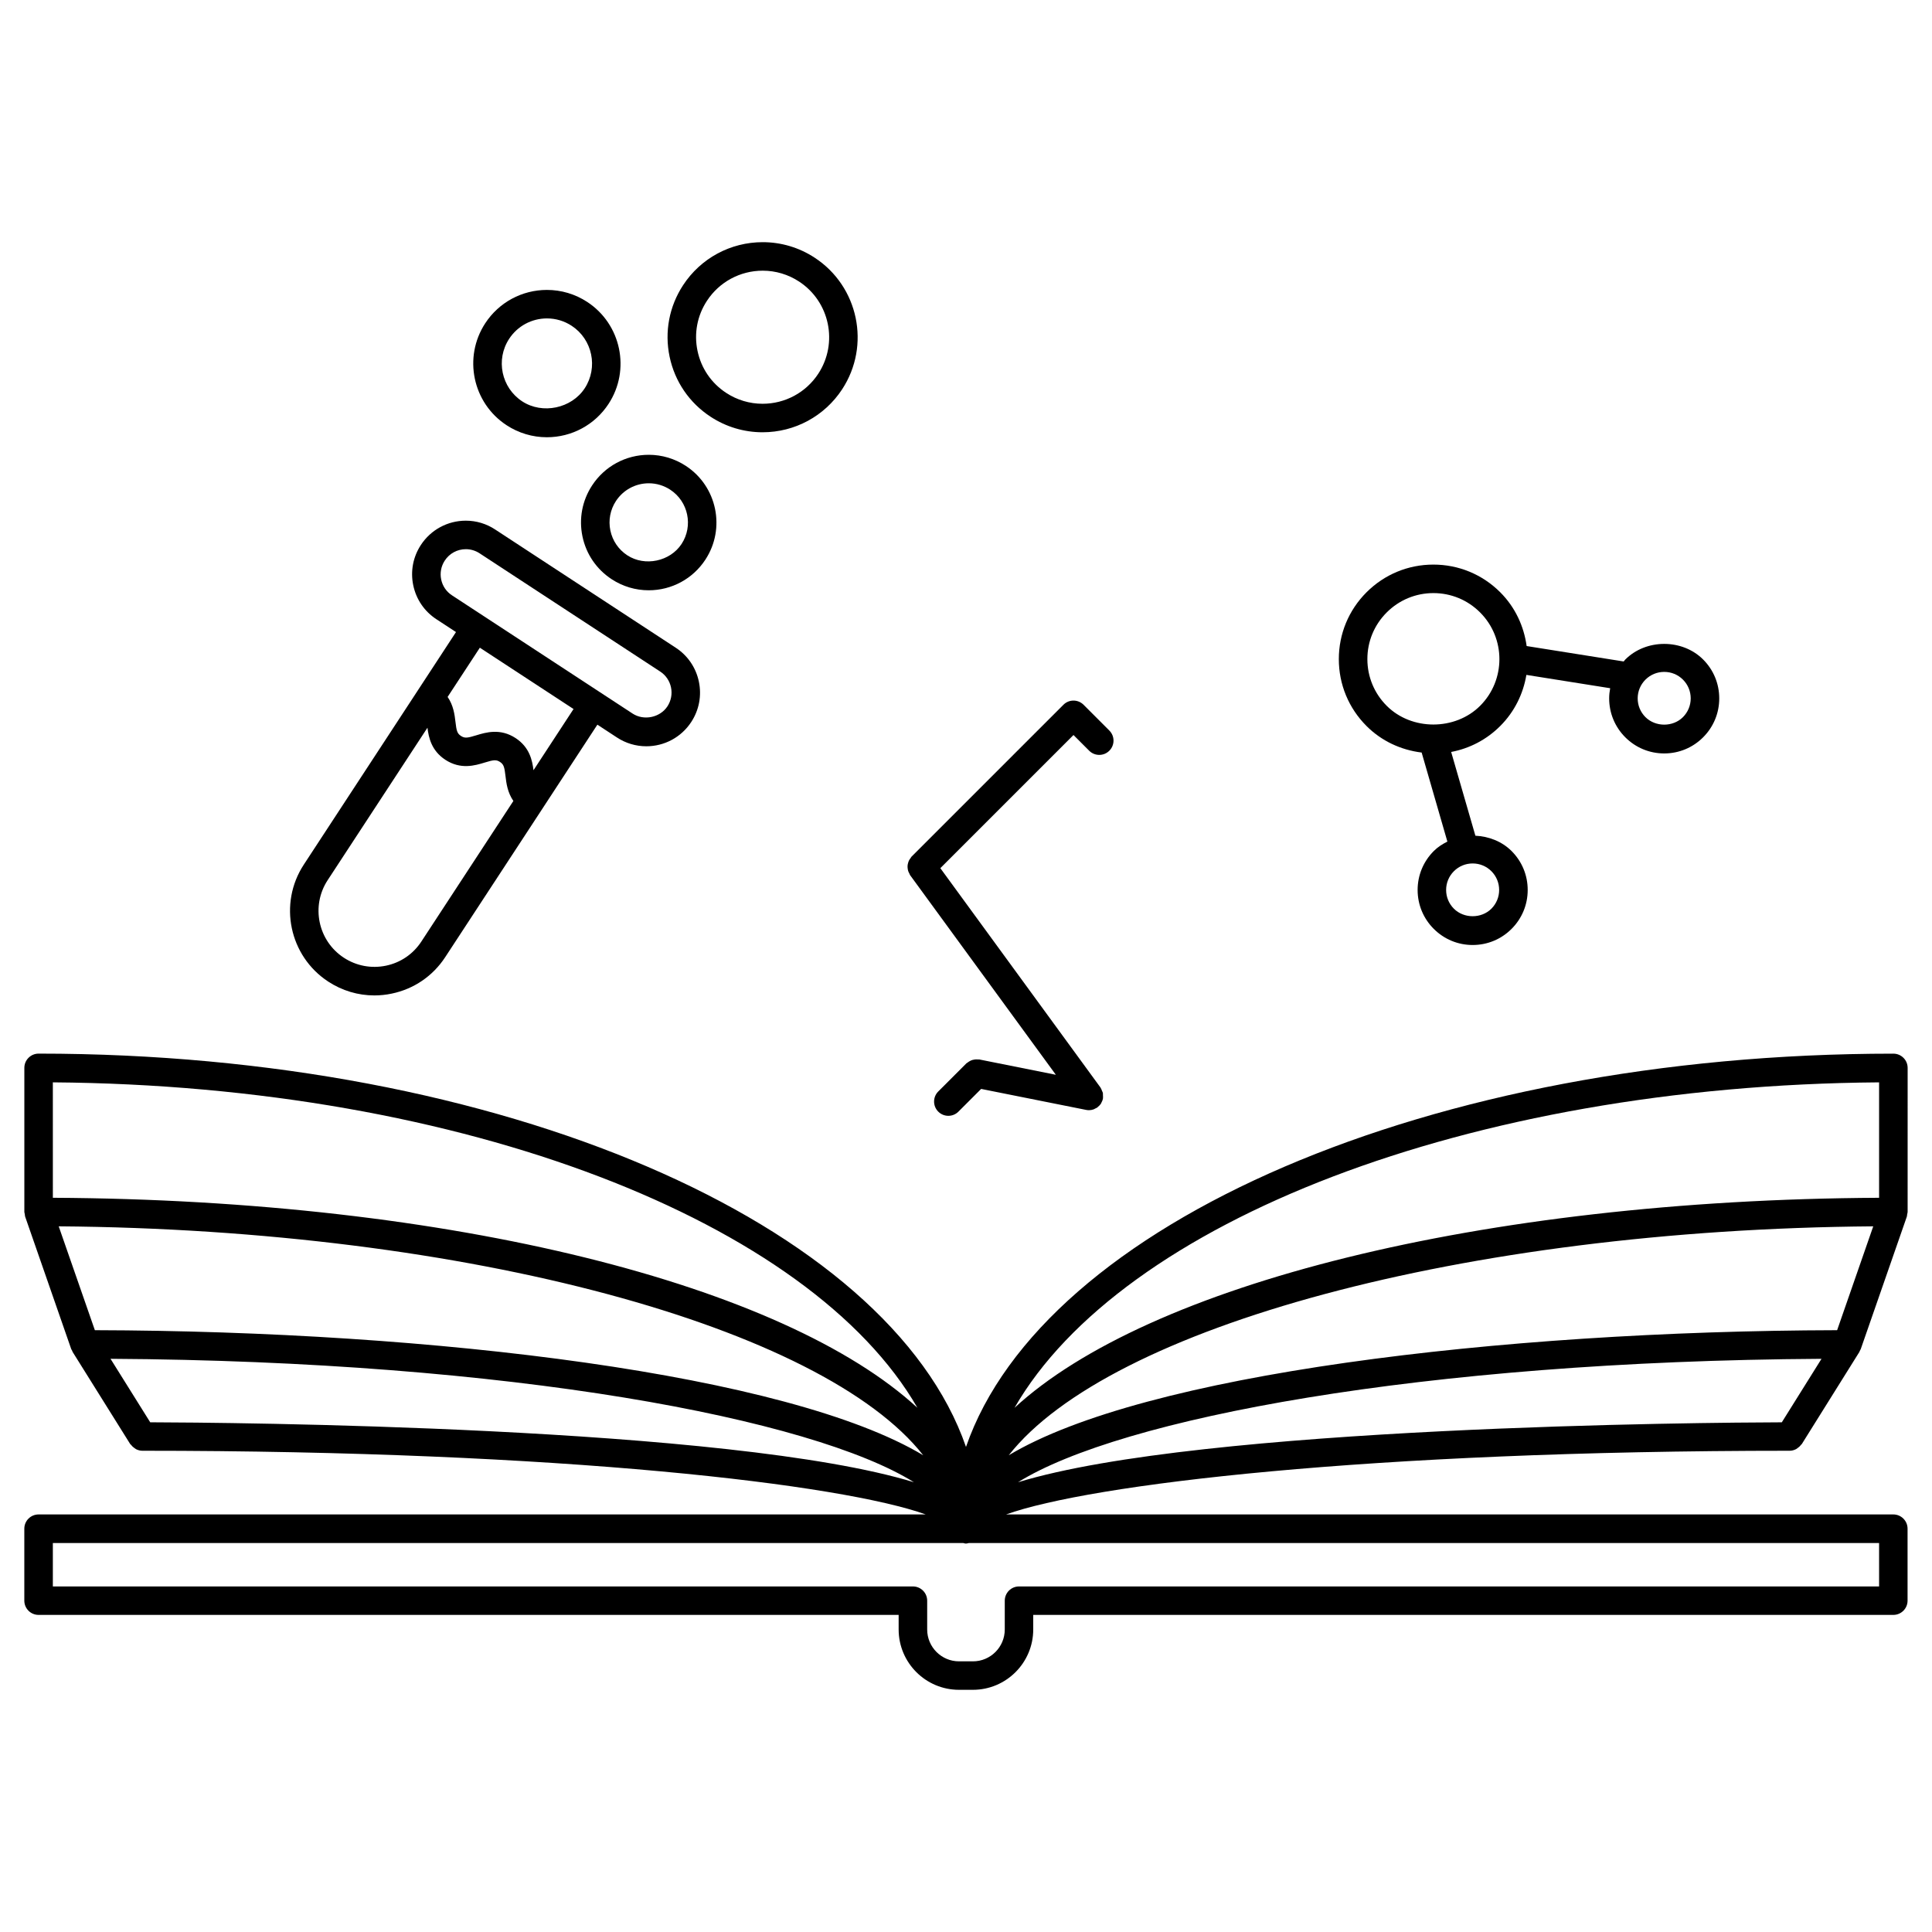
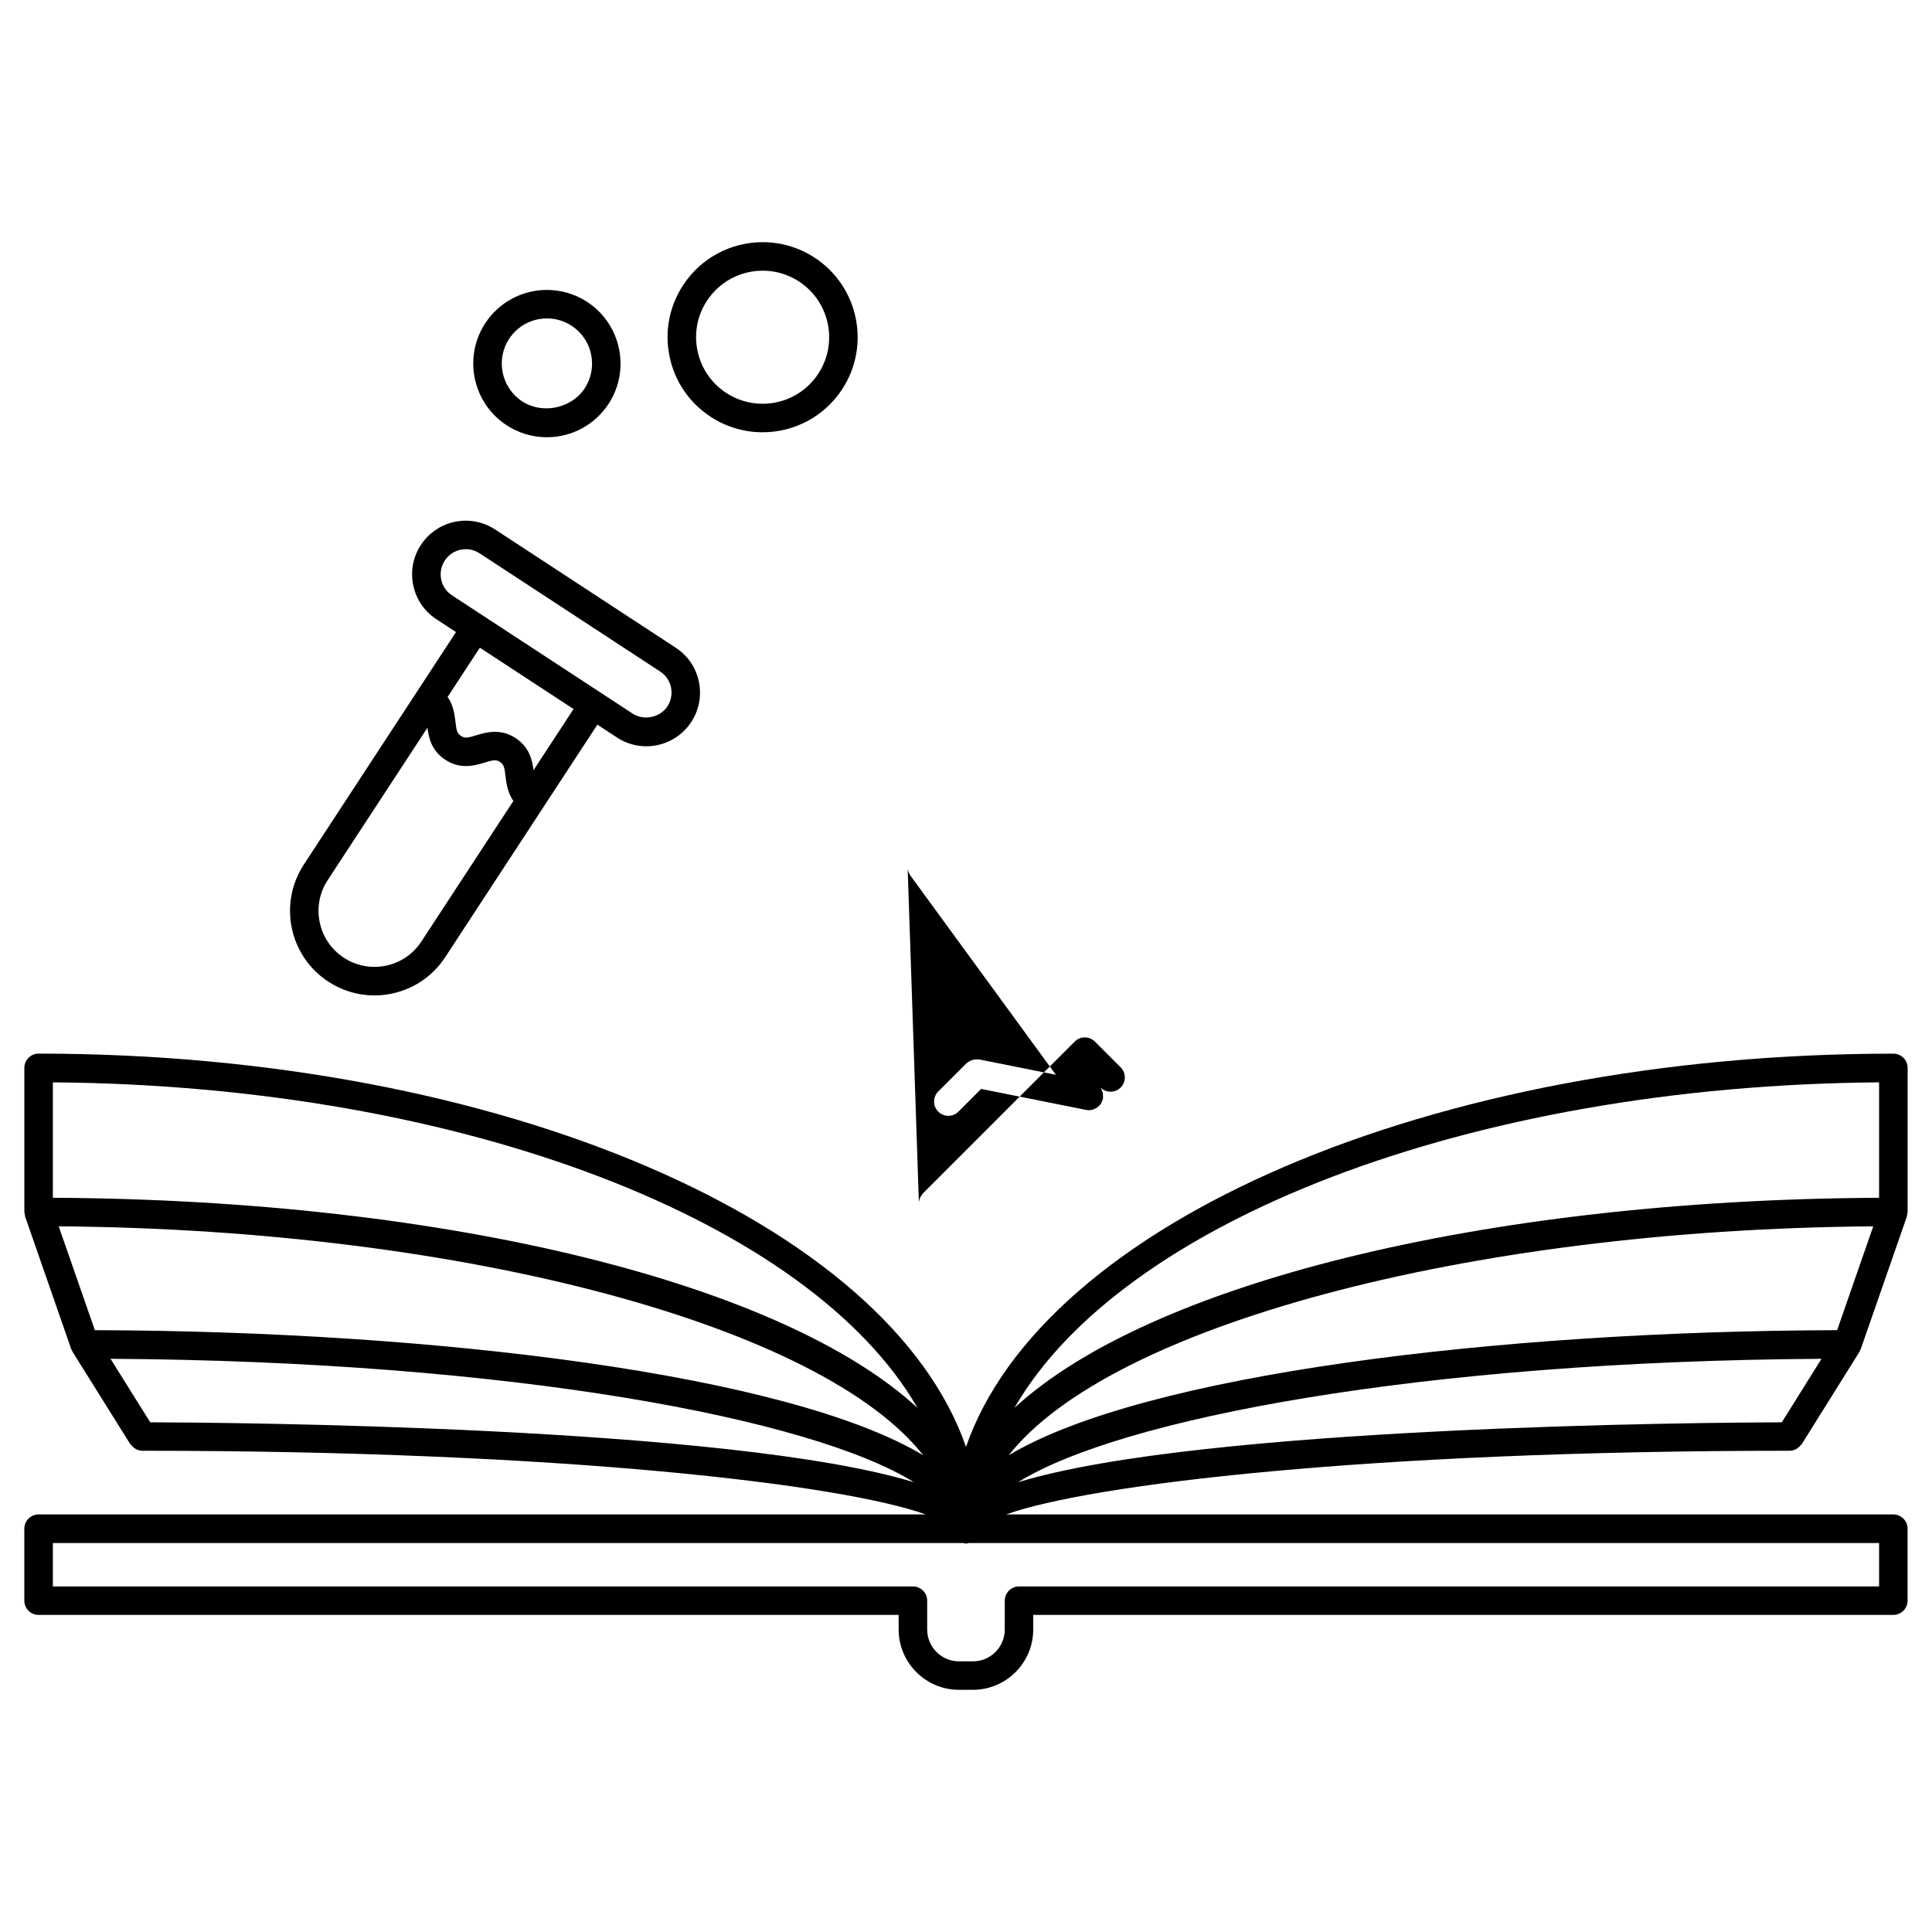
<svg xmlns="http://www.w3.org/2000/svg" fill="#000000" width="800px" height="800px" version="1.1" viewBox="144 144 512 512">
  <g>
    <path d="m619.94 528.06c0.141-0.074 0.258-0.176 0.387-0.266 0.367-0.242 0.68-0.527 0.941-0.887 0.066-0.086 0.168-0.117 0.223-0.207l15.262-24.418c0.055-0.086 0.055-0.18 0.105-0.273 0.066-0.125 0.145-0.242 0.195-0.371 0.02-0.047 0.051-0.074 0.066-0.117l12.211-35.109c0.07-0.203 0.051-0.402 0.086-0.605 0.039-0.211 0.125-0.406 0.125-0.637l0.004-38.164c0-2.086-1.691-3.777-3.777-3.777-122.94 0-225.33 45.102-245.77 104.22-20.441-59.117-122.83-104.23-245.77-104.23-2.086 0-3.777 1.691-3.777 3.777v38.164c0 0.215 0.09 0.402 0.121 0.613 0.035 0.207 0.016 0.418 0.086 0.625l12.211 35.109c0.016 0.047 0.051 0.082 0.066 0.121 0.051 0.133 0.133 0.246 0.203 0.367 0.047 0.09 0.047 0.188 0.102 0.273l15.266 24.418c0.055 0.09 0.156 0.121 0.215 0.207 0.262 0.352 0.574 0.645 0.941 0.887 0.137 0.09 0.246 0.191 0.387 0.266 0.504 0.246 1.055 0.418 1.652 0.418 111.79 0 185.42 8.934 207.63 16.879h-235.11c-2.086 0-3.777 1.691-3.777 3.777v19.07c0 2.086 1.691 3.777 3.777 3.777h227.93v3.859c0 8.816 7.168 15.992 15.984 15.992h3.699c8.816 0 15.984-7.176 15.984-15.992v-3.859h227.93c2.086 0 3.777-1.691 3.777-3.777v-19.07c0-2.086-1.691-3.777-3.777-3.777h-235.13c22.207-7.941 95.855-16.879 207.66-16.879 0.605 0.008 1.156-0.164 1.66-0.41zm-206.15 8.75c27.039-16.859 106.84-32.082 212.93-32.711l-10.52 16.828c-19.449 0.051-153.75 0.98-202.41 15.883zm-229.98-15.887-10.52-16.828c106.08 0.629 185.88 15.855 212.91 32.711-48.66-14.898-182.95-15.828-202.39-15.883zm447.05-24.41c-90.012 0.223-183.77 11.699-219.53 33.145 26.602-33.871 120.37-59.836 229.1-60.668zm-471.3-27.523c108.73 0.832 202.48 26.797 229.1 60.668-35.77-21.445-129.52-32.926-219.52-33.145zm482.42-38.156v30.59c-105.91 0.531-193.85 23.152-229.12 55.66 28.324-49.16 120.06-85.43 229.12-86.25zm-254.85 86.25c-35.277-32.512-123.21-55.133-229.12-55.66l-0.004-30.59c109.07 0.82 200.8 37.09 229.12 86.25zm254.85 47.34h-227.93c-2.086 0-3.777 1.691-3.777 3.777v7.637c0 4.648-3.777 8.434-8.43 8.434h-3.699c-4.648 0-8.43-3.785-8.43-8.434v-7.637c0-2.086-1.691-3.777-3.777-3.777h-227.93v-11.512h241.26c0.23 0.051 0.449 0.152 0.695 0.152 0.293 0 0.543-0.098 0.816-0.152h241.2z" />
-     <path d="m520.75 343.43 6.82 23.598c-1.305 0.656-2.551 1.445-3.613 2.508-2.754 2.758-4.273 6.422-4.273 10.316 0 3.894 1.523 7.559 4.277 10.309 2.75 2.75 6.41 4.273 10.309 4.273s7.562-1.516 10.312-4.273c2.754-2.75 4.273-6.414 4.273-10.309 0.004-3.894-1.512-7.559-4.266-10.312-2.578-2.578-6.062-3.898-9.594-4.066l-6.422-22.199c4.902-0.926 9.406-3.273 13.008-6.879 3.82-3.82 6.098-8.586 6.926-13.543l22.203 3.531c-0.168 0.883-0.266 1.785-0.266 2.699 0 3.894 1.523 7.559 4.277 10.312s6.414 4.273 10.312 4.273c3.891 0 7.559-1.516 10.309-4.273 2.754-2.75 4.273-6.414 4.273-10.309 0.004-3.894-1.512-7.559-4.266-10.312-5.512-5.512-15.113-5.512-20.625 0-0.16 0.16-0.277 0.359-0.434 0.523l-25.715-4.09c-0.727-5.215-2.996-10.246-6.996-14.246-4.731-4.731-11.023-7.34-17.719-7.34s-12.984 2.609-17.719 7.34c-4.731 4.731-7.34 11.023-7.34 17.719 0 6.695 2.609 12.988 7.34 17.719 3.981 3.984 9.098 6.348 14.605 7.031zm64.285-21.371c1.879 0 3.641 0.73 4.969 2.055 1.324 1.324 2.051 3.09 2.051 4.961 0 1.875-0.73 3.641-2.055 4.973-2.656 2.656-7.273 2.648-9.934 0-1.328-1.328-2.062-3.094-2.062-4.969s0.734-3.637 2.062-4.969c1.328-1.32 3.09-2.051 4.969-2.051zm-43.746 57.785c0 1.879-0.73 3.641-2.055 4.973-2.656 2.648-7.273 2.656-9.934 0-1.328-1.328-2.062-3.094-2.062-4.969 0-1.879 0.734-3.641 2.062-4.969 1.328-1.324 3.09-2.055 4.969-2.055s3.641 0.73 4.969 2.055c1.32 1.328 2.051 3.086 2.051 4.965zm-29.797-73.539c3.305-3.305 7.699-5.129 12.375-5.129s9.07 1.82 12.375 5.129c6.82 6.82 6.82 17.926 0 24.746-6.613 6.606-18.148 6.609-24.746 0-3.305-3.305-5.129-7.699-5.129-12.379-0.004-4.668 1.816-9.062 5.125-12.367z" />
-     <path d="m384.54 374.11c0.023 0.242 0.066 0.473 0.137 0.711 0.074 0.238 0.188 0.449 0.312 0.672 0.074 0.141 0.102 0.297 0.195 0.43l38.629 52.906-20.297-4.062c-0.117-0.023-0.23 0.016-0.348 0-0.273-0.023-0.527-0.023-0.805 0.004-0.223 0.031-0.43 0.066-0.641 0.125-0.242 0.07-0.469 0.168-0.695 0.293-0.215 0.117-0.418 0.246-0.609 0.402-0.102 0.082-0.223 0.109-0.316 0.207l-7.453 7.453c-1.477 1.477-1.477 3.871 0 5.344 0.734 0.734 1.703 1.109 2.672 1.109s1.934-0.367 2.672-1.109l6.019-6.019 27.832 5.562c0.25 0.051 0.504 0.074 0.746 0.074 0.406 0 0.816-0.074 1.211-0.211 0.156-0.055 0.293-0.145 0.438-0.223 0.191-0.102 0.395-0.16 0.574-0.297 0.023-0.02 0.035-0.047 0.059-0.066 0.367-0.289 0.695-0.625 0.945-1.031 0.035-0.059 0.039-0.121 0.07-0.18 0.172-0.316 0.328-0.656 0.402-1.027 0.004-0.031-0.004-0.055 0-0.086 0.051-0.281 0.012-0.559 0-0.848-0.016-0.211 0.02-0.422-0.023-0.625-0.039-0.18-0.152-0.344-0.223-0.523-0.105-0.281-0.203-0.57-0.371-0.816-0.016-0.023-0.02-0.055-0.035-0.074l-42.438-58.133 35.285-35.285 4.156 4.16c0.734 0.734 1.703 1.109 2.672 1.109s1.934-0.367 2.672-1.109c1.477-1.473 1.477-3.871 0-5.344l-6.828-6.832c-1.477-1.477-3.871-1.477-5.344 0l-40.25 40.25c-0.109 0.109-0.156 0.258-0.25 0.379-0.16 0.207-0.312 0.406-0.422 0.637-0.105 0.215-0.176 0.434-0.238 0.664-0.066 0.238-0.121 0.465-0.137 0.711-0.02 0.234-0.004 0.461 0.023 0.699z" />
+     <path d="m384.54 374.11c0.023 0.242 0.066 0.473 0.137 0.711 0.074 0.238 0.188 0.449 0.312 0.672 0.074 0.141 0.102 0.297 0.195 0.43l38.629 52.906-20.297-4.062c-0.117-0.023-0.23 0.016-0.348 0-0.273-0.023-0.527-0.023-0.805 0.004-0.223 0.031-0.43 0.066-0.641 0.125-0.242 0.07-0.469 0.168-0.695 0.293-0.215 0.117-0.418 0.246-0.609 0.402-0.102 0.082-0.223 0.109-0.316 0.207l-7.453 7.453c-1.477 1.477-1.477 3.871 0 5.344 0.734 0.734 1.703 1.109 2.672 1.109s1.934-0.367 2.672-1.109l6.019-6.019 27.832 5.562c0.25 0.051 0.504 0.074 0.746 0.074 0.406 0 0.816-0.074 1.211-0.211 0.156-0.055 0.293-0.145 0.438-0.223 0.191-0.102 0.395-0.16 0.574-0.297 0.023-0.02 0.035-0.047 0.059-0.066 0.367-0.289 0.695-0.625 0.945-1.031 0.035-0.059 0.039-0.121 0.07-0.18 0.172-0.316 0.328-0.656 0.402-1.027 0.004-0.031-0.004-0.055 0-0.086 0.051-0.281 0.012-0.559 0-0.848-0.016-0.211 0.02-0.422-0.023-0.625-0.039-0.18-0.152-0.344-0.223-0.523-0.105-0.281-0.203-0.57-0.371-0.816-0.016-0.023-0.02-0.055-0.035-0.074c0.734 0.734 1.703 1.109 2.672 1.109s1.934-0.367 2.672-1.109c1.477-1.473 1.477-3.871 0-5.344l-6.828-6.832c-1.477-1.477-3.871-1.477-5.344 0l-40.25 40.25c-0.109 0.109-0.156 0.258-0.25 0.379-0.16 0.207-0.312 0.406-0.422 0.637-0.105 0.215-0.176 0.434-0.238 0.664-0.066 0.238-0.121 0.465-0.137 0.711-0.02 0.234-0.004 0.461 0.023 0.699z" />
    <path d="m230.98 404.13c3.688 2.414 7.914 3.668 12.223 3.668 1.535 0 3.082-0.156 4.621-0.484 5.856-1.219 10.887-4.648 14.16-9.656l26.047-39.789v-0.004l14.281-21.82 5.195 3.402c2.324 1.523 5.012 2.324 7.773 2.324 4.82 0 9.27-2.402 11.906-6.43 2.082-3.18 2.801-6.977 2.023-10.695-0.777-3.719-2.953-6.914-6.133-8.992l-47.863-31.336c-2.312-1.527-4.996-2.332-7.769-2.332-4.82 0-9.27 2.41-11.906 6.434-2.082 3.176-2.801 6.973-2.023 10.691s2.953 6.914 6.133 8.992l5.195 3.402-10.203 15.594-0.004 0.004c-0.004 0.004 0 0.004 0 0.004l-30.121 46.02c-6.769 10.332-3.867 24.242 6.465 31.004zm29.938-106.56c-0.363-1.742-0.023-3.523 0.953-5.012 1.234-1.891 3.32-3.019 5.582-3.019 1.289 0 2.551 0.379 3.637 1.09l47.863 31.336c1.492 0.973 2.508 2.469 2.871 4.207 0.363 1.742 0.023 3.523-0.945 5.012-1.941 2.969-6.227 3.883-9.227 1.926l-47.863-31.336c-1.492-0.965-2.508-2.461-2.871-4.203zm35.078 34.328-10.613 16.219c-0.324-2.586-1.027-6.082-4.75-8.52-4.082-2.664-7.891-1.5-10.41-0.734-2.344 0.719-3.055 0.828-4.062 0.172-1.004-0.656-1.184-1.344-1.465-3.785-0.211-1.832-0.523-4.312-2.074-6.555l8.543-13.047zm-65.168 45.363 26.453-40.41c0.324 2.586 1.027 6.07 4.742 8.504 4.074 2.664 7.883 1.508 10.41 0.734 2.344-0.715 3.047-0.832 4.062-0.172 1.008 0.66 1.188 1.352 1.473 3.789 0.211 1.832 0.527 4.312 2.082 6.559l-24.383 37.25c-2.172 3.32-5.5 5.594-9.383 6.402-3.879 0.801-7.84 0.059-11.16-2.109-6.852-4.481-8.773-13.699-4.297-20.547z" />
    <path d="m278.24 256.68c3.188 2.09 6.883 3.195 10.68 3.195 6.613 0 12.727-3.301 16.348-8.832 5.894-9.004 3.359-21.129-5.644-27.023-3.188-2.09-6.883-3.188-10.68-3.188-6.613 0-12.727 3.301-16.348 8.832-5.891 9-3.359 21.121 5.644 27.016zm0.688-22.887c2.215-3.387 5.969-5.41 10.027-5.41 2.324 0 4.586 0.676 6.539 1.953 5.516 3.613 7.07 11.043 3.461 16.566-3.492 5.336-11.195 6.969-16.566 3.461-5.523-3.617-7.078-11.051-3.461-16.57z" />
-     <path d="m300.91 272.65c-2.625 4.012-3.531 8.805-2.555 13.496 0.977 4.691 3.727 8.723 7.742 11.352 2.934 1.918 6.324 2.934 9.812 2.934 6.086 0 11.703-3.039 15.027-8.121 5.422-8.281 3.094-19.426-5.184-24.848-2.934-1.918-6.328-2.938-9.82-2.938-6.082 0-11.699 3.035-15.023 8.125zm6.316 4.133c1.93-2.941 5.184-4.707 8.711-4.707 2.016 0 3.981 0.59 5.68 1.699 4.793 3.141 6.141 9.594 3.004 14.383-3.031 4.625-9.73 6.055-14.383 3.004-2.324-1.523-3.914-3.856-4.484-6.574-0.566-2.703-0.043-5.481 1.473-7.805z" />
    <path d="m332.31 254.44c4.109 2.695 8.879 4.117 13.773 4.117 8.539 0 16.426-4.262 21.098-11.395 7.609-11.621 4.344-27.266-7.281-34.867-4.109-2.695-8.879-4.117-13.773-4.117-8.539 0-16.426 4.262-21.098 11.395-3.684 5.629-4.957 12.359-3.582 18.941 1.375 6.586 5.231 12.242 10.863 15.926zm-0.957-30.73c3.269-4.992 8.797-7.977 14.777-7.977 3.426 0 6.758 0.996 9.637 2.883 8.133 5.324 10.418 16.273 5.094 24.41-3.269 4.996-8.797 7.977-14.777 7.977-3.426 0-6.758-0.996-9.637-2.883-3.941-2.578-6.641-6.539-7.602-11.148-0.965-4.613-0.078-9.324 2.508-13.262z" />
  </g>
</svg>